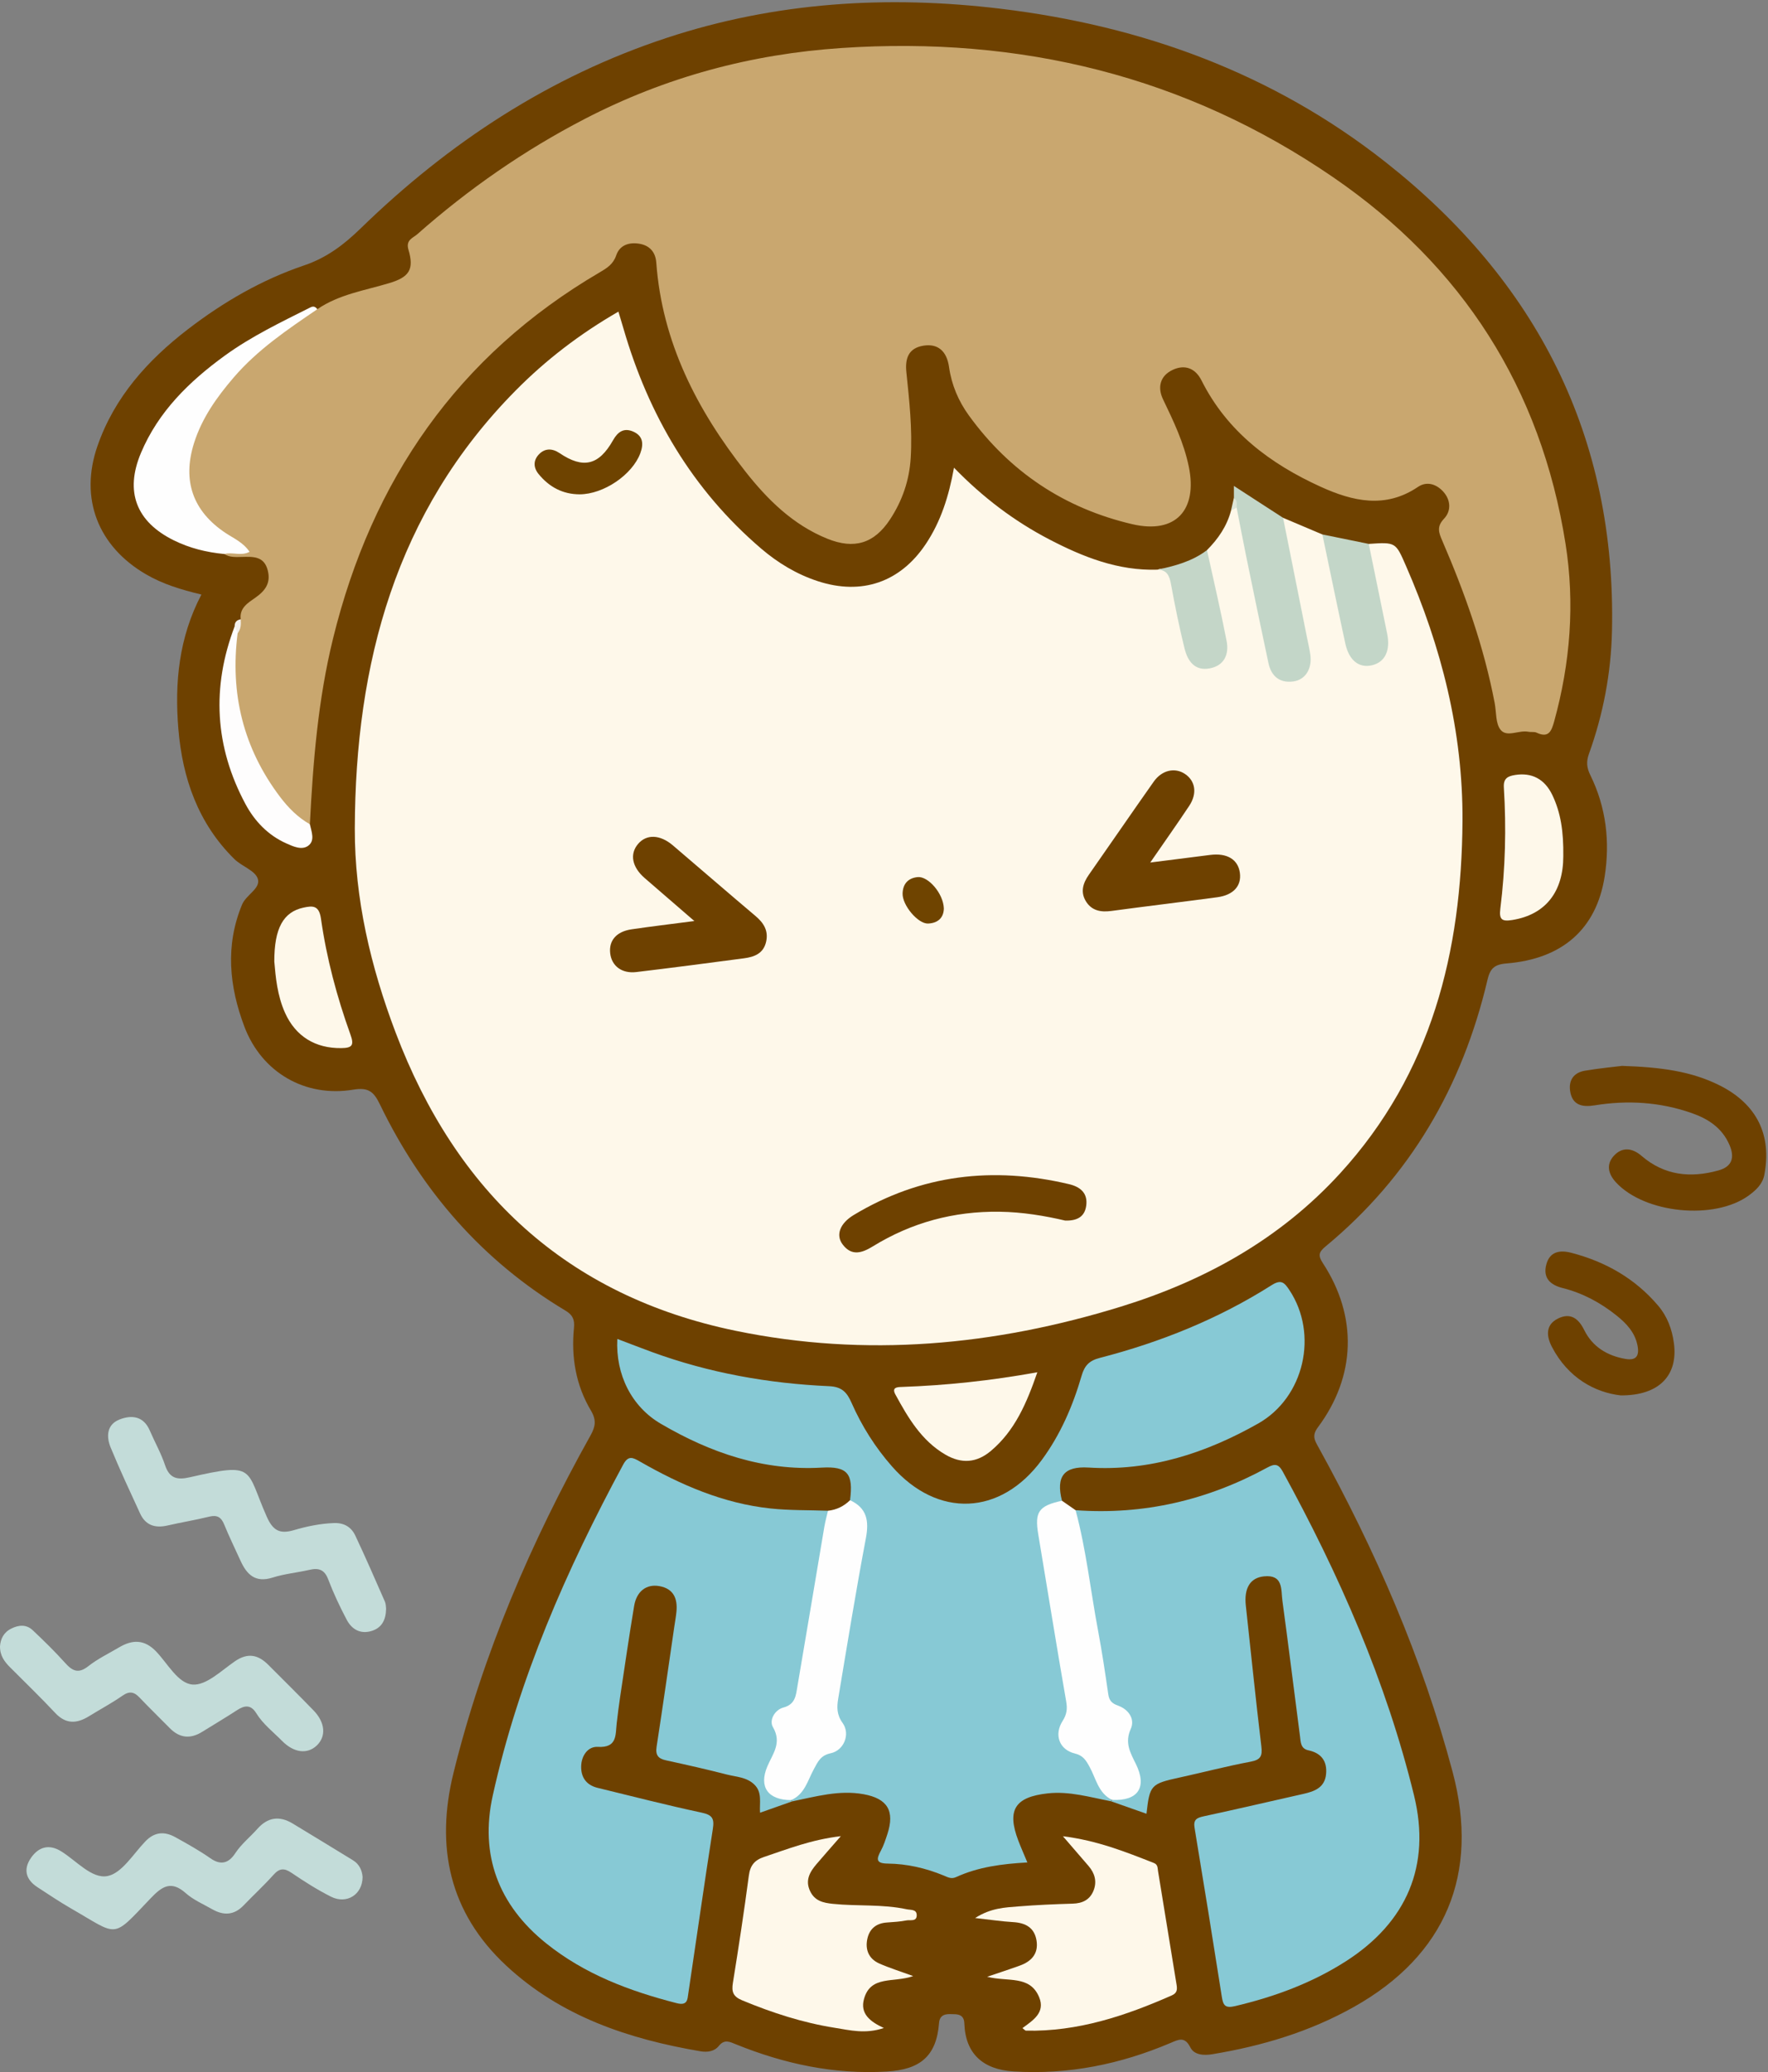
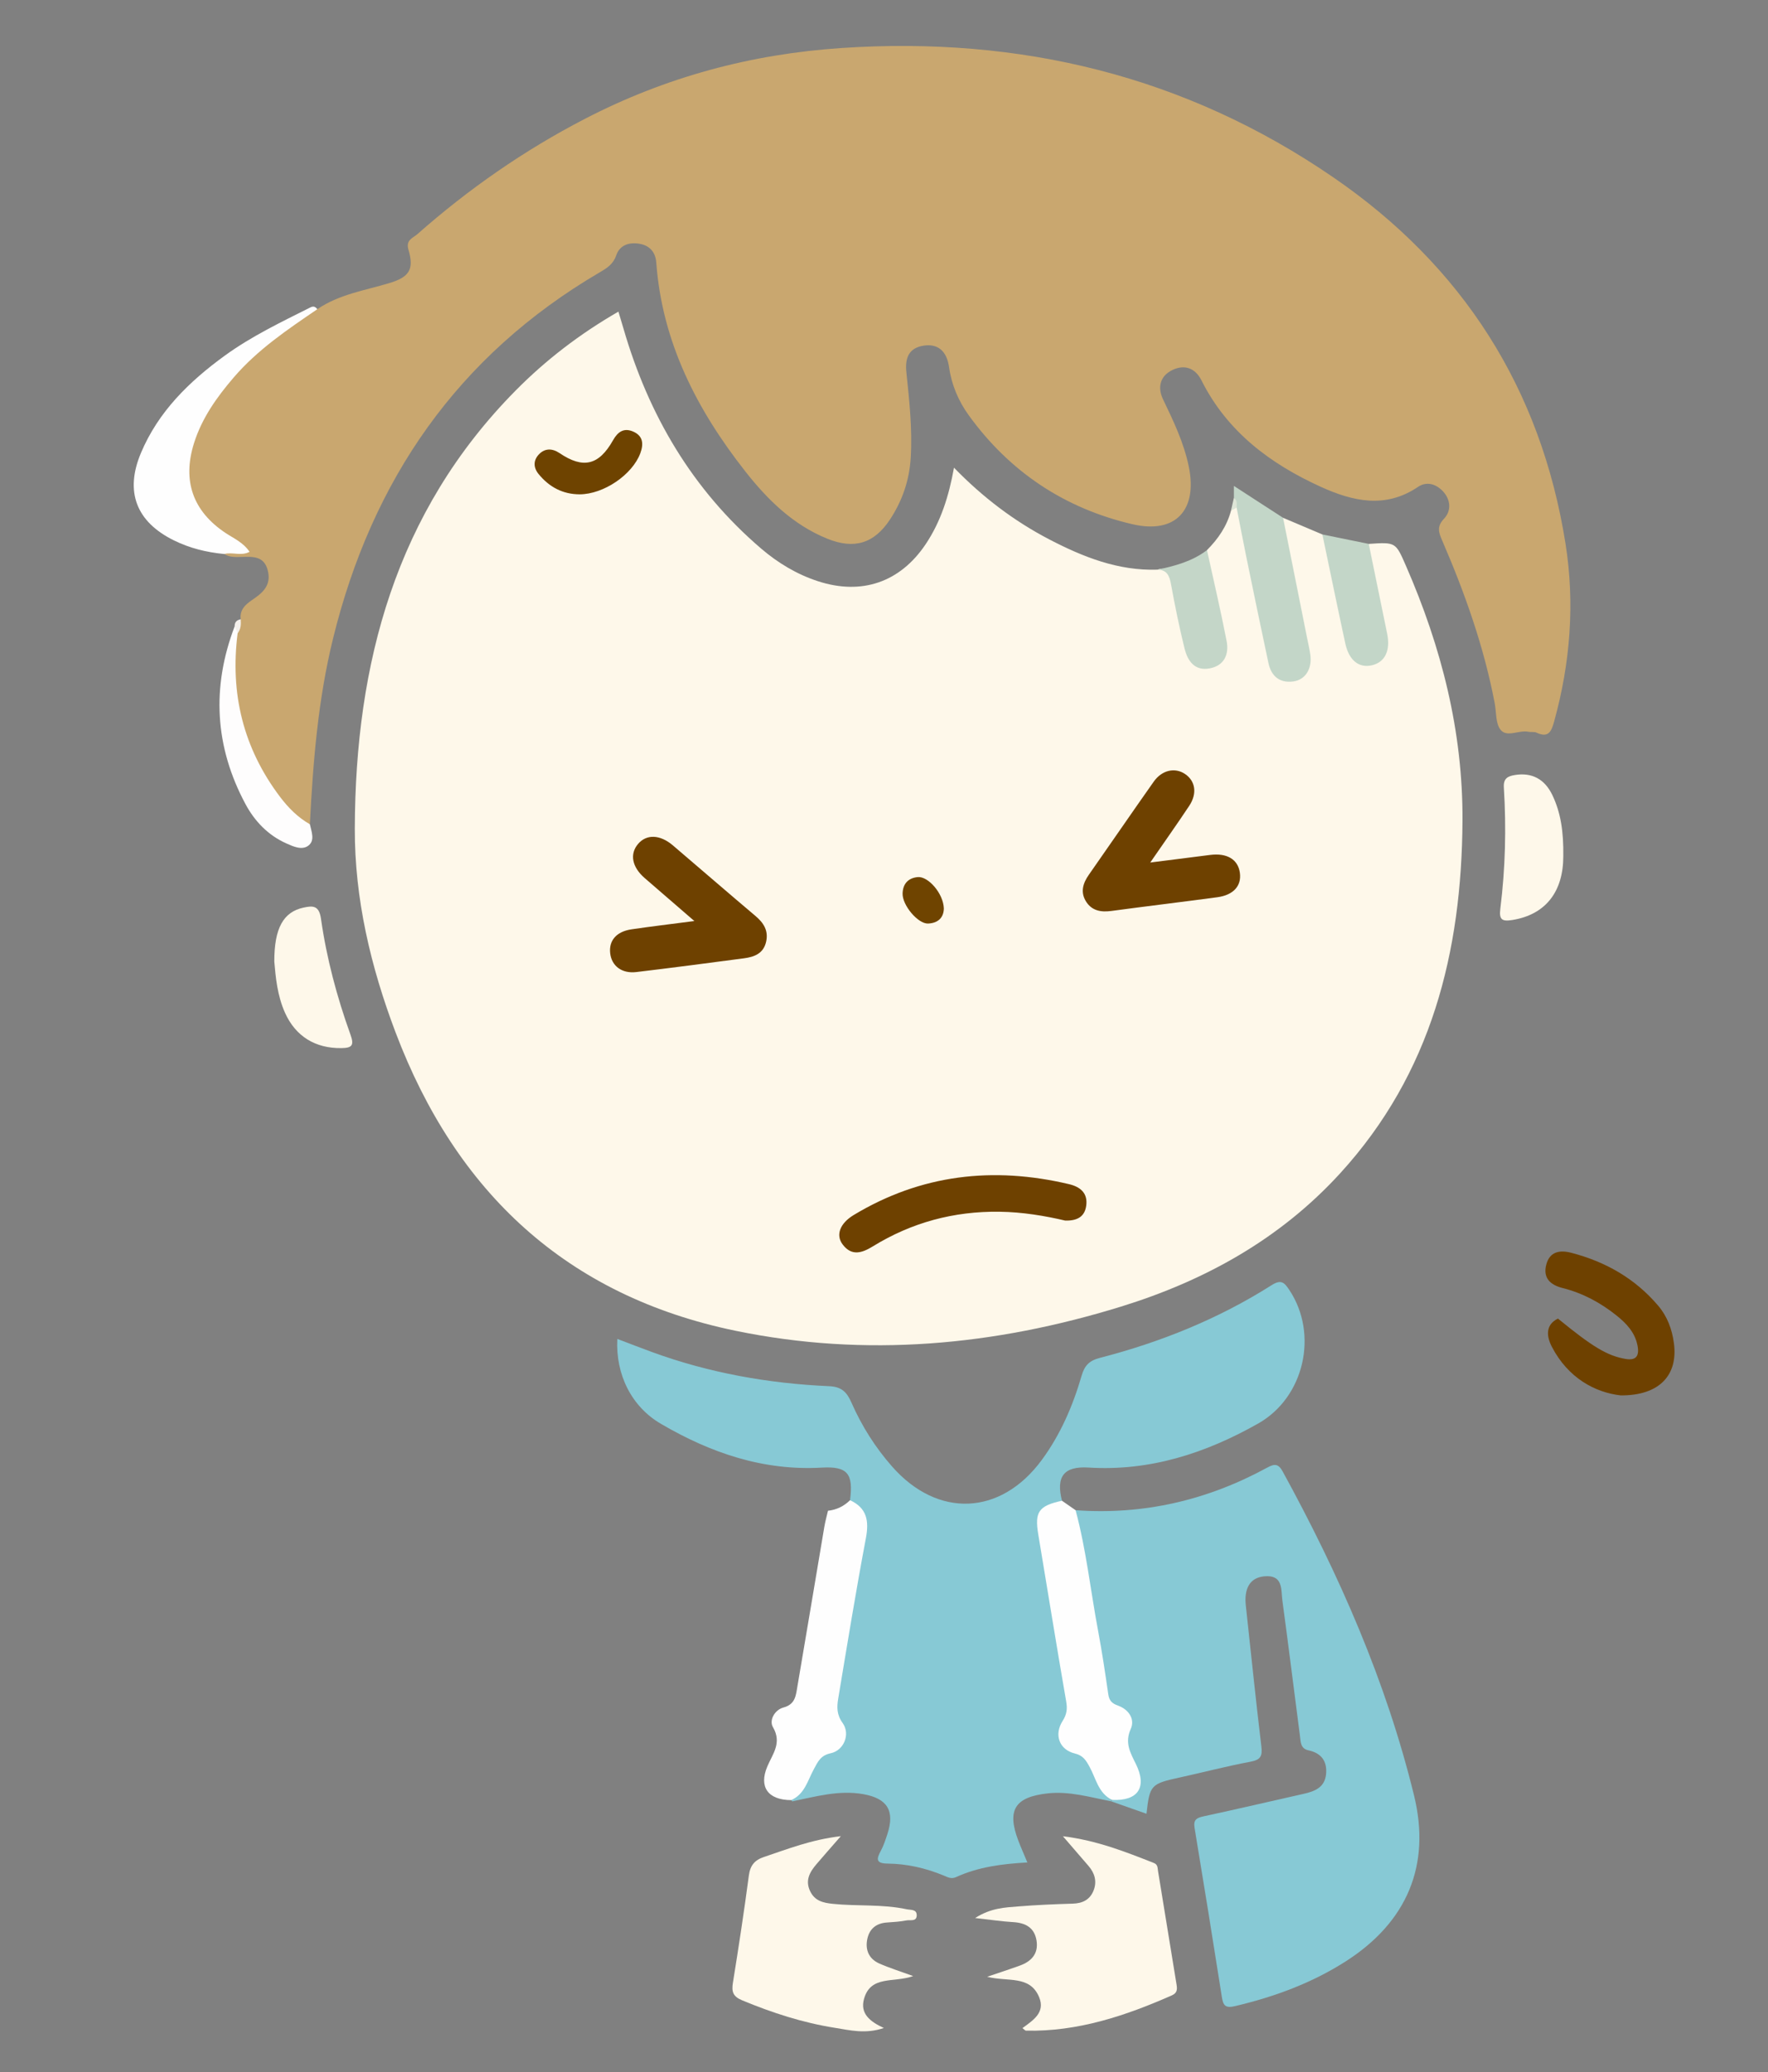
<svg xmlns="http://www.w3.org/2000/svg" version="1.1" x="0" y="0" width="712.88" height="835.24" viewBox="0, 0, 536, 628">
  <rect x="0" y="0" width="536" height="628" fill="#808080" stroke="none" />
  <defs>
    <clipPath id="Clip_1">
-       <path d="M0.06,0.673 L535.474,0.673 L535.474,628 L0.06,628 z" />
-     </clipPath>
+       </clipPath>
  </defs>
  <g id="Layer_1">
    <g clip-path="url(#Clip_1)">
      <path d="M61.063,180.193 C54.866,178.716 49.331,177.021 44.242,174.055 C29.702,165.582 24.035,151.075 29.541,135.2 C34.679,120.384 44.746,109.189 56.955,99.803 C67.697,91.545 79.373,84.772 92.212,80.432 C99.079,78.112 104.294,74.132 109.394,69.172 C136.103,43.193 166.653,23.146 202.219,11.447 C235.177,0.605 269.027,-1.484 303.334,2.645 C346.331,7.819 385.894,22.218 420.036,49.12 C465.831,85.205 490.042,132.29 488.698,191.329 C488.409,204.007 486.037,216.472 481.726,228.452 C480.845,230.901 481.041,232.705 482.158,234.974 C486.94,244.689 488.133,255.142 486.484,265.642 C483.979,281.607 473.614,290.644 456.691,292.003 C452.94,292.304 451.741,293.638 450.958,296.968 C443.374,329.214 427.558,356.526 401.867,377.768 C399.763,379.508 399.546,380.532 401.06,382.85 C411.599,398.979 411.106,417.09 399.533,432.602 C397.606,435.185 398.625,436.635 399.745,438.668 C416.971,469.922 431.177,502.413 440.377,536.998 C448.612,567.954 438.33,592.612 410.401,608.286 C397.038,615.786 382.615,620.093 367.581,622.582 C364.95,623.017 362.044,622.86 360.856,620.493 C359.16,617.111 357.276,618.15 354.923,619.15 C339.699,625.625 323.922,628.852 307.278,627.806 C298.028,627.224 292.667,622.472 292.353,613.207 C292.254,610.289 289.915,610.47 288.565,610.44 C287.193,610.409 284.904,610.291 284.69,613.111 C283.925,623.189 278.942,627.242 268.897,627.837 C252.913,628.783 237.821,625.528 223.154,619.605 C221.233,618.829 219.634,617.942 217.907,620.097 C216.566,621.77 214.407,622.047 212.375,621.702 C190.559,617.989 170.023,611.143 153.459,595.726 C136.177,579.64 131.964,559.677 137.504,537.26 C146.415,501.199 160.954,467.403 179.021,435.06 C180.517,432.381 180.876,430.403 179.137,427.485 C174.582,419.838 173.142,411.33 174.007,402.487 C174.241,400.094 173.73,398.598 171.475,397.248 C146.325,382.192 127.889,360.993 115.189,334.745 C113.354,330.954 111.789,329.473 107.123,330.25 C92.502,332.686 79.324,325.015 74.086,311.143 C69.51,299.021 68.223,286.636 73.382,274.168 C74.633,271.143 79.14,269.252 78.143,266.295 C77.304,263.807 73.267,262.551 71.037,260.352 C60.052,249.517 55.302,235.837 54.072,220.869 C52.926,206.933 54.211,193.25 61.063,180.193" fill="#6E4100" />
-       <path d="M109.925,568.854 C109.912,574.23 105.089,577.228 100.356,574.848 C96.213,572.764 92.261,570.248 88.417,567.64 C86.207,566.141 84.757,566.152 82.93,568.198 C80.049,571.423 76.85,574.36 73.853,577.485 C70.988,580.472 67.812,580.622 64.388,578.675 C61.643,577.114 58.628,575.824 56.306,573.766 C51.884,569.848 49.13,571.705 45.688,575.314 C33.741,587.839 36.144,586.804 21.466,578.371 C18.011,576.386 14.707,574.136 11.357,571.97 C7.759,569.645 7.017,566.475 9.426,563.031 C11.715,559.76 14.854,558.814 18.539,561.09 C23.171,563.951 27.844,569.516 32.593,568.59 C36.956,567.739 40.415,561.872 44.1,558.05 C46.881,555.165 49.897,555.011 53.133,556.801 C56.767,558.812 60.415,560.846 63.813,563.22 C67.085,565.506 69.427,564.563 71.327,561.671 C73.187,558.841 75.827,556.782 78.022,554.294 C81.146,550.754 84.716,550.261 88.686,552.644 C94.812,556.323 100.893,560.077 106.996,563.796 C109.044,565.045 109.769,566.997 109.925,568.854" fill="#C3DCD9" />
-       <path d="M0.001,498.941 C0.159,496.762 1.074,494.756 3.421,493.587 C5.703,492.449 8.007,492.276 9.925,494.09 C13.288,497.27 16.618,500.505 19.704,503.949 C21.916,506.419 23.731,507.381 26.765,504.991 C29.611,502.749 32.96,501.141 36.104,499.282 C40.127,496.903 43.747,496.812 47.301,500.495 C50.857,504.181 53.954,510.252 58.443,510.558 C62.531,510.836 67.116,506.328 71.196,503.514 C75.124,500.805 78.28,501.494 81.381,504.615 C85.955,509.218 90.588,513.764 95.096,518.432 C98.618,522.08 98.913,526.273 96.044,529.015 C93.2,531.733 89.106,531.284 85.499,527.62 C82.824,524.904 79.73,522.553 77.698,519.247 C76.083,516.618 74.196,516.788 71.873,518.308 C68.4,520.58 64.819,522.685 61.296,524.881 C57.699,527.123 54.434,526.786 51.444,523.737 C48.415,520.648 45.297,517.644 42.321,514.506 C40.688,512.785 39.281,512.434 37.164,513.905 C33.897,516.175 30.368,518.065 26.975,520.156 C23.287,522.429 19.977,522.623 16.724,519.144 C12.294,514.407 7.609,509.907 3.033,505.306 C1.355,503.619 -0.036,501.79 0.001,498.941" fill="#C3DCD9" />
      <path d="M117.049,487.563 C116.998,491.03 115.701,493.413 112.58,494.335 C109.188,495.336 106.615,493.772 105.099,490.89 C103.012,486.924 101.082,482.843 99.493,478.656 C98.361,475.674 96.587,475.152 93.809,475.788 C90.094,476.639 86.237,476.991 82.624,478.135 C77.394,479.79 74.813,477.211 72.9,472.989 C71.254,469.355 69.484,465.771 67.985,462.077 C67.068,459.818 65.835,459.069 63.404,459.67 C59.225,460.702 54.962,461.384 50.765,462.349 C47.034,463.208 44.129,462.3 42.477,458.714 C39.419,452.07 36.315,445.44 33.535,438.679 C32.169,435.358 32.377,431.724 36.254,430.211 C39.909,428.785 43.519,429.165 45.405,433.552 C46.915,437.063 48.827,440.43 50.031,444.039 C51.381,448.085 53.7,448.607 57.521,447.733 C77.761,443.105 74.403,445.099 80.862,459.651 C82.709,463.812 84.751,465.027 89.051,463.766 C93.002,462.608 97.069,461.75 101.266,461.606 C104.372,461.5 106.511,462.851 107.716,465.401 C110.841,472.012 113.751,478.725 116.691,485.421 C117.012,486.153 116.969,487.045 117.049,487.563" fill="#C3DCD9" />
      <path d="M491.756,323.046 C503.373,323.43 512.736,324.627 521.393,328.987 C532.574,334.618 537.244,343.989 534.873,356.132 C534.338,358.872 532.36,360.72 530.182,362.312 C519.789,369.913 498.6,367.79 489.9,358.341 C487.528,355.765 486.906,352.908 489.24,350.328 C491.748,347.556 494.822,347.869 497.642,350.304 C504.579,356.293 512.556,357.096 521.023,354.718 C525.045,353.589 526.002,350.894 524.318,346.995 C522.08,341.816 517.865,339.097 512.871,337.348 C503.267,333.985 493.41,333.384 483.393,335.012 C479.672,335.617 476.602,334.965 475.998,330.579 C475.537,327.241 477.244,325.052 480.507,324.506 C484.918,323.768 489.383,323.344 491.756,323.046" fill="#6E4100" />
    </g>
-     <path d="M491.353,422.915 C483.501,422.028 475.387,417.587 470.506,408.246 C468.863,405.102 468.419,401.57 472.313,399.63 C475.998,397.793 478.484,399.463 480.264,403.071 C482.793,408.199 487.278,410.92 492.819,411.865 C495.915,412.392 497.058,411.068 496.453,407.876 C495.678,403.787 493.037,401.069 490.043,398.671 C485.202,394.795 479.801,391.901 473.735,390.375 C469.984,389.432 467.699,387.318 468.797,383.216 C469.854,379.27 472.939,378.806 476.353,379.692 C486.745,382.392 495.724,387.49 502.722,395.746 C505.469,398.986 506.9,402.844 507.473,407.078 C508.76,416.586 503.29,422.975 491.353,422.915" fill="#6E4100" />
+     <path d="M491.353,422.915 C483.501,422.028 475.387,417.587 470.506,408.246 C468.863,405.102 468.419,401.57 472.313,399.63 C482.793,408.199 487.278,410.92 492.819,411.865 C495.915,412.392 497.058,411.068 496.453,407.876 C495.678,403.787 493.037,401.069 490.043,398.671 C485.202,394.795 479.801,391.901 473.735,390.375 C469.984,389.432 467.699,387.318 468.797,383.216 C469.854,379.27 472.939,378.806 476.353,379.692 C486.745,382.392 495.724,387.49 502.722,395.746 C505.469,398.986 506.9,402.844 507.473,407.078 C508.76,416.586 503.29,422.975 491.353,422.915" fill="#6E4100" />
    <path d="M388.985,156.935 C392.958,158.617 396.931,160.299 400.904,161.981 C402.544,163.782 403.113,166.009 403.566,168.329 C405.101,176.173 406.988,183.943 408.464,191.799 C408.772,193.436 409.111,195.074 409.758,196.616 C410.766,199.018 412.519,200.458 415.204,200.01 C418.16,199.516 419.245,197.351 419.328,194.578 C419.372,193.07 418.981,191.606 418.702,190.135 C417.459,183.591 416.051,177.082 414.636,170.573 C414.226,168.684 413.413,166.668 414.961,164.844 C423.152,164.293 423.102,164.314 426.22,171.445 C436.997,196.099 443.535,221.703 443.378,248.765 C443.147,288.537 433.966,325.278 406.358,355.531 C388.15,375.483 365.369,388.126 339.806,396.015 C301.478,407.845 262.471,411.478 223.006,403.33 C171.748,392.749 138.261,361.281 119.928,312.911 C112.383,293.005 107.495,272.34 107.564,251.08 C107.724,201.107 119.919,155.209 156.275,118.412 C165.423,109.153 175.694,101.247 187.483,94.447 C188.044,96.323 188.547,97.961 189.025,99.606 C196.622,125.789 209.9,148.436 230.775,166.279 C235.853,170.62 241.542,174.056 247.975,176.154 C261.197,180.465 272.87,176.513 280.629,164.943 C285.225,158.089 287.664,150.381 289.219,141.747 C297.938,150.729 307.439,157.924 318.113,163.481 C328.377,168.824 338.993,173.032 350.875,172.653 C354.647,171.427 355.521,174.036 356.189,176.757 C357.536,182.247 358.605,187.799 359.814,193.32 C361.063,199.025 363.519,201.606 366.707,200.902 C369.938,200.188 370.96,197.029 369.92,191.168 C368.845,185.109 367.34,179.141 366.127,173.111 C365.702,170.997 365.134,168.881 365.917,166.725 C369.305,163.329 371.951,159.481 373.197,154.78 C373.774,153.619 374.469,152.973 375.601,154.229 C378.57,163.604 380.106,173.308 382.056,182.915 C383.149,188.298 384.279,193.671 385.534,199.016 C386.3,202.276 387.603,205.243 391.725,204.801 C394.813,204.47 396.503,201.256 395.556,196.82 C393.158,185.59 391.088,174.295 388.624,163.079 C388.173,161.026 387.179,158.881 388.985,156.935" fill="#FEF8EA" />
    <path d="M96.212,93.707 C102.799,89.201 110.603,88.035 118.014,85.808 C124.045,83.995 125.618,81.706 123.82,75.65 C122.948,72.716 125.229,72.117 126.486,71.008 C142.027,57.288 158.928,45.534 177.368,35.994 C201.805,23.35 227.725,16.374 255.179,14.548 C309.302,10.948 359.35,22.955 404.251,53.776 C443.394,80.645 467.158,117.716 474.613,164.765 C477.483,182.883 476.072,200.917 471.174,218.648 C470.367,221.569 469.512,223.79 465.832,222.05 C465.127,221.717 464.174,221.953 463.365,221.785 C460.505,221.192 456.868,223.573 454.944,221.21 C453.38,219.289 453.669,215.859 453.142,213.097 C449.884,196.015 444.105,179.742 437.229,163.833 C436.179,161.403 435.501,159.609 437.778,157.212 C440.02,154.85 439.822,151.527 437.559,149.018 C435.512,146.748 432.59,145.74 429.88,147.574 C419.992,154.265 410.076,151.929 400.426,147.545 C385.098,140.581 372.053,130.838 364.256,115.303 C362.366,111.538 359.143,110.387 355.486,112.116 C351.728,113.892 350.834,117.351 352.585,121.007 C355.752,127.616 358.917,134.163 360.406,141.441 C363.104,154.62 356.393,161.928 343.286,158.874 C322.765,154.091 306.102,143.014 293.709,125.885 C290.59,121.574 288.489,116.682 287.718,111.242 C287.018,106.294 284.242,104.097 280.016,104.757 C275.372,105.481 274.348,108.677 274.784,112.843 C275.684,121.45 276.626,130.053 276.102,138.742 C275.691,145.568 273.545,151.786 269.818,157.448 C265.019,164.74 258.962,166.562 250.833,163.279 C240.433,159.08 232.671,151.413 225.976,142.9 C211.344,124.292 200.738,103.785 198.964,79.602 C198.725,76.334 196.893,74.352 193.736,73.859 C190.678,73.381 187.873,74.277 186.813,77.405 C185.909,80.073 184.009,81.255 181.819,82.538 C138.742,107.767 112.774,145.454 100.972,193.507 C96.425,212.02 94.894,230.875 93.949,249.82 C89.516,249.876 87.226,246.549 84.855,243.7 C77.013,234.278 72.718,223.266 70.696,211.244 C69.61,204.78 69.241,198.4 71.176,192.043 C71.939,190.66 72.09,189.021 72.978,187.688 C72.525,184.201 75.298,182.646 77.443,181.13 C80.485,178.98 82.139,176.649 81.166,172.847 C80.047,168.472 76.673,168.72 73.28,168.791 C71.484,168.828 69.625,168.975 67.994,167.907 C70.186,165.971 72.476,166.294 74.563,167.325 C72.591,165.69 70.128,164.108 67.704,162.472 C56.645,155.011 53.325,144.128 58.313,131.616 C63.02,119.811 71.57,111.007 81.033,103.015 C85.583,99.172 90.378,95.542 96.212,93.707" fill="#C9A76F" />
    <path d="M257.704,454.679 C258.754,446.648 256.965,444.352 249.151,444.801 C231.351,445.824 215.376,440.315 200.326,431.504 C191.499,426.337 186.591,416.647 187.152,405.801 C190.763,407.168 194.219,408.516 197.702,409.788 C215.027,416.117 232.987,419.306 251.35,420.124 C255.209,420.296 256.739,421.929 258.161,425.161 C261.251,432.184 265.335,438.653 270.436,444.453 C284.278,460.192 303.369,459.402 315.817,442.506 C321.509,434.78 325.251,426.088 327.911,416.945 C328.794,413.908 330.187,412.387 333.393,411.559 C351.844,406.793 369.393,399.734 385.522,389.499 C388.463,387.632 389.428,388.783 390.882,390.966 C399.766,404.301 395.461,423.518 381.422,431.449 C365.515,440.436 348.636,445.945 330.009,444.784 C322.493,444.316 320.091,447.553 321.958,454.84 C321.444,455.758 320.602,456.314 319.693,456.728 C315.993,458.416 315.373,461.286 316.073,465.01 C318.966,480.393 321.262,495.881 323.948,511.301 C324.632,515.229 325.43,519.073 323.218,522.955 C321.84,525.373 322.43,528.359 325.129,529.355 C329.956,531.137 331.785,535.109 333.652,539.195 C334.627,541.327 336.384,542.979 337.163,545.21 C337.05,545.447 336.935,545.684 336.82,545.922 C330.481,544.718 324.238,542.811 317.648,543.531 C307.687,544.62 305.187,548.57 308.714,557.836 C309.527,559.971 310.461,562.06 311.464,564.468 C303.788,564.894 296.564,565.829 289.833,568.916 C288.361,569.591 287.261,568.909 286.081,568.424 C280.641,566.185 274.974,564.875 269.115,564.812 C265.578,564.774 265.63,563.511 267.022,560.964 C267.89,559.375 268.456,557.604 269.025,555.871 C271.326,548.856 269.058,545.099 261.804,543.786 C254.377,542.442 247.296,544.515 240.15,545.96 C240.021,545.729 239.893,545.499 239.762,545.268 C242.028,541.627 244.549,538.143 246.34,534.212 C247.204,532.316 248.817,531.168 250.698,530.329 C254.198,528.769 255.406,526.002 253.785,522.618 C252.146,519.2 252.545,515.881 253.125,512.424 C255.375,499.016 257.595,485.603 259.987,472.219 C261.075,466.13 263.167,459.914 257.704,454.679" fill="#87C9D5" />
    <path d="M326.085,457.712 C346.748,459.199 366.091,454.669 384.209,444.785 C386.428,443.574 387.574,443.61 388.878,445.992 C405.959,477.183 420.232,509.541 428.695,544.18 C433.877,565.388 426.51,582.566 408.05,594.401 C397.72,601.024 386.382,605.187 374.462,608.004 C371.439,608.718 370.829,607.812 370.419,605.193 C367.74,588.109 364.981,571.038 362.152,553.978 C361.738,551.479 362.814,550.936 364.962,550.475 C375.038,548.313 385.069,545.946 395.125,543.696 C398.557,542.928 401.645,541.776 402.025,537.658 C402.386,533.746 400.55,531.308 396.681,530.488 C394.253,529.974 394.339,527.94 394.11,526.184 C392.321,512.495 390.635,498.793 388.779,485.113 C388.324,481.755 389.095,477.168 383.203,477.759 C379.055,478.174 377.11,481.282 377.693,486.621 C379.246,500.845 380.691,515.081 382.4,529.286 C382.754,532.231 382.197,533.357 379.133,533.931 C371.947,535.276 364.861,537.143 357.714,538.705 C348.909,540.63 348.56,540.947 347.574,549.71 C343.946,548.432 340.383,547.177 336.82,545.922 C336.925,545.784 337.03,545.645 337.133,545.506 C338.009,544.637 339.228,544.551 340.292,544.107 C343.96,542.576 345.185,540.292 343.614,536.574 C341.786,532.25 339.797,528.175 341.201,523.212 C341.791,521.126 340.141,519.454 338.356,518.34 C336.252,517.027 334.994,515.259 334.578,512.765 C331.676,495.356 328.77,477.946 325.64,460.576 C325.464,459.597 325.395,458.582 326.085,457.712" fill="#87C9D5" />
-     <path d="M240.15,545.96 C237.026,547.064 233.902,548.168 230.416,549.399 C230.211,546.333 231.142,543.227 228.681,540.851 C226.33,538.581 223.215,538.555 220.373,537.825 C214.259,536.256 208.098,534.86 201.929,533.522 C199.537,533.003 198.666,531.941 199.059,529.4 C200.937,517.243 202.665,505.062 204.445,492.89 C204.662,491.41 204.937,489.935 205.077,488.448 C205.452,484.48 204.204,481.489 199.893,480.717 C195.987,480.018 192.994,482.264 192.249,486.726 C190.717,495.908 189.385,505.123 187.999,514.33 C187.603,516.959 187.279,519.599 186.971,522.24 C186.553,525.82 187.197,529.778 181.217,529.44 C178.249,529.272 176.267,532.095 176.189,535.304 C176.106,538.679 177.771,541.027 181.163,541.854 C191.658,544.413 202.126,547.107 212.686,549.364 C215.924,550.056 216.61,551.118 216.113,554.29 C213.516,570.876 211.171,587.502 208.686,604.107 C208.405,605.984 208.471,607.968 205.146,607.115 C190.838,603.442 177.246,598.35 165.573,588.978 C151.073,577.335 145.405,562.174 149.384,544.201 C157.24,508.718 171.733,475.752 188.93,443.888 C190.481,441.015 191.846,441.726 193.985,442.952 C206.336,450.026 219.266,455.655 233.578,457.182 C239.351,457.799 245.203,457.664 251.019,457.871 C252.238,459.596 251.474,461.413 251.186,463.166 C248.55,479.222 245.583,495.223 243.104,511.306 C242.632,514.361 241.718,517.062 238.706,518.667 C236.179,520.014 235.33,522.266 236.233,525.01 C237.06,527.52 236.759,529.836 235.734,532.253 C232.139,540.732 232.314,541.162 239.851,545.576 L240.15,545.96" fill="#87C9D5" />
    <path d="M322.243,556.529 C332.65,557.818 341.221,561.258 349.816,564.629 C351.05,565.112 350.926,566.149 351.078,567.08 C352.959,578.571 354.812,590.067 356.705,601.556 C356.944,603.009 356.848,604.058 355.249,604.763 C341.148,610.98 326.719,615.791 311.041,615.447 C310.793,615.441 310.552,615.106 309.971,614.675 C313.165,612.324 316.988,609.977 315.025,605.278 C312.217,598.557 305.536,600.717 299.271,599.117 C303.175,597.788 306.216,596.807 309.217,595.716 C312.715,594.443 314.869,592.096 314.246,588.159 C313.622,584.221 310.907,582.769 307.132,582.549 C303.713,582.349 300.312,581.831 295.626,581.312 C300.438,578.239 304.676,578.122 308.78,577.791 C314.249,577.349 319.738,577.113 325.224,576.955 C328.209,576.87 330.43,575.761 331.533,572.977 C332.612,570.253 331.905,567.748 330.034,565.56 C327.687,562.815 325.317,560.089 322.243,556.529" fill="#FEF8EA" />
    <path d="M254.918,556.501 C251.841,560.029 249.657,562.484 247.529,564.986 C245.51,567.359 244.044,569.873 245.589,573.139 C246.998,576.117 249.504,576.71 252.524,577.018 C259.963,577.777 267.505,577.07 274.874,578.656 C276.092,578.918 277.917,578.593 277.919,580.461 C277.921,582.493 275.959,581.814 274.833,582.032 C272.884,582.408 270.88,582.536 268.893,582.668 C265.644,582.883 263.575,584.582 262.934,587.696 C262.256,590.993 263.441,593.712 266.583,595.1 C269.641,596.45 272.857,597.444 276.837,598.9 C271.009,601.022 263.945,598.552 261.932,605.859 C260.742,610.182 263.577,612.634 267.949,614.642 C262.344,616.543 257.655,615.306 253.104,614.588 C243.397,613.057 234.094,610.033 225.005,606.259 C222.247,605.114 221.751,603.685 222.188,600.973 C223.932,590.15 225.586,579.31 227.026,568.443 C227.432,565.378 228.756,563.764 231.606,562.809 C238.818,560.392 245.906,557.564 254.918,556.501" fill="#FEF8EA" />
    <path d="M326.085,457.712 C329.319,469.747 330.624,482.143 332.922,494.354 C334.117,500.706 335.07,507.107 335.992,513.506 C336.268,515.425 337.105,516.278 338.937,516.932 C342.156,518.08 344.161,520.994 342.808,523.998 C340.908,528.217 342.683,531.217 344.353,534.605 C347.848,541.695 345.028,545.9 337.133,545.507 C332.935,543.457 332.262,538.968 330.283,535.42 C329.203,533.483 328.372,532.056 325.82,531.433 C321.125,530.287 319.494,525.758 322.13,521.619 C323.412,519.606 323.634,517.969 323.231,515.654 C320.296,498.808 317.6,481.921 314.77,465.056 C313.624,458.229 314.864,456.379 321.957,454.84 C323.333,455.798 324.709,456.755 326.085,457.712" fill="#FEFEFE" />
    <path d="M239.851,545.576 C232.833,545.546 229.998,541.604 232.619,535.396 C234.234,531.57 237.13,528.241 234.328,523.45 C233.106,521.361 234.883,518.207 237.511,517.512 C241.154,516.549 241.289,513.797 241.745,511.138 C244.508,494.997 247.187,478.842 249.92,462.696 C250.195,461.072 250.648,459.478 251.019,457.871 C253.629,457.602 255.843,456.503 257.707,454.678 C262.834,457.058 263.505,460.931 262.508,466.203 C259.455,482.344 256.832,498.567 254.125,514.772 C253.699,517.317 253.609,519.632 255.454,522.198 C257.873,525.563 255.863,530.527 251.815,531.38 C248.733,532.029 247.941,533.988 246.752,536.152 C244.867,539.583 243.982,543.78 239.851,545.576" fill="#FEFEFE" />
    <path d="M96.212,93.707 C87.156,99.87 78.073,105.988 70.847,114.407 C65.72,120.381 61.21,126.707 58.817,134.318 C55.225,145.743 58.484,154.967 68.416,161.558 C70.883,163.195 73.714,164.365 75.657,167.245 C73.11,168.616 70.423,167.231 67.993,167.906 C62.654,167.412 57.51,166.146 52.693,163.766 C41.311,158.143 37.784,149.033 42.727,137.287 C47.995,124.767 57.331,115.646 68.119,107.809 C76.226,101.92 85.219,97.63 94.12,93.16 C95.067,92.684 95.652,93.001 96.212,93.707" fill="#FEFEFE" />
    <path d="M388.985,156.935 C391.415,169.09 393.847,181.245 396.277,193.401 C396.601,195.021 396.977,196.634 397.228,198.266 C397.88,202.519 395.866,206.017 392.094,206.531 C388.008,207.089 385.41,204.981 384.557,200.988 C382.311,190.478 380.134,179.952 377.969,169.424 C376.903,164.244 375.923,159.047 374.905,153.858 C373.901,153.052 374.891,151.698 374.074,150.841 C374.074,149.744 374.074,148.647 374.074,147.275 C379.301,150.662 384.143,153.798 388.985,156.935" fill="#C3D6C8" />
-     <path d="M314.486,415.903 C311.236,425.326 307.669,433.614 300.427,439.724 C296.117,443.361 291.521,443.746 286.548,440.828 C279.358,436.609 275.295,429.693 271.455,422.64 C270.284,420.49 271.972,420.404 273.262,420.359 C286.847,419.886 300.338,418.462 314.486,415.903" fill="#FEF8EA" />
    <path d="M473.941,259.506 C473.94,270.187 468.645,277.215 458.455,278.838 C455.346,279.333 454.432,278.723 454.851,275.389 C456.381,263.19 456.677,250.922 455.918,238.652 C455.75,235.919 457.096,235.239 459.294,234.886 C464.322,234.077 468.263,236.031 470.627,240.979 C473.173,246.307 474.039,252.033 473.941,259.506" fill="#FEF8EA" />
    <path d="M83.159,291.421 C83.141,281.287 85.924,276.396 91.987,275.083 C94.791,274.476 96.726,274.337 97.308,278.437 C99.01,290.432 102.14,302.149 106.243,313.553 C107.422,316.831 106.755,317.619 103.463,317.659 C95.654,317.753 89.657,314.159 86.422,306.987 C84.059,301.747 83.561,296.116 83.159,291.421" fill="#FEF8EA" />
    <path d="M72.047,191.893 C69.7,210.135 73.741,226.735 84.875,241.48 C87.381,244.799 90.284,247.737 93.949,249.82 C94.438,252.064 95.562,254.757 93.46,256.315 C91.51,257.761 88.896,256.553 86.799,255.616 C81.275,253.148 77.209,248.9 74.423,243.705 C65.09,226.304 64.108,208.288 71.136,189.836 C72.941,189.857 72.503,190.87 72.047,191.893" fill="#FEFDFD" />
    <path d="M414.961,164.844 C416.821,173.924 418.666,183.005 420.545,192.08 C421.592,197.137 419.892,200.706 415.931,201.632 C412.017,202.547 408.964,200.166 407.852,195.027 C405.473,184.025 403.213,172.998 400.904,161.981 C405.59,162.936 410.276,163.89 414.961,164.844" fill="#C3D6C8" />
    <path d="M365.917,166.725 C367.924,175.901 370.081,185.049 371.869,194.268 C372.643,198.259 371.214,201.714 366.769,202.568 C362.171,203.453 360.042,200.289 359.109,196.515 C357.524,190.112 356.212,183.634 355.025,177.143 C354.555,174.575 353.847,172.69 350.874,172.653 C356.223,171.525 361.466,170.129 365.917,166.725" fill="#C4D6C8" />
    <path d="M374.074,150.841 C375.137,151.629 374.947,152.763 374.905,153.857 C374.335,154.166 373.766,154.473 373.196,154.781 C373.489,153.467 373.781,152.154 374.074,150.841" fill="#DEE5D7" />
    <path d="M72.047,191.893 C71.743,191.207 71.44,190.521 71.136,189.836 C71.101,188.563 71.779,187.902 72.978,187.688 C73.077,189.18 73.075,190.65 72.047,191.893" fill="#F4F0EC" />
    <path d="M348.715,261.416 C355.679,260.534 361.263,259.84 366.844,259.114 C371.969,258.448 375.341,260.457 375.892,264.545 C376.422,268.481 373.957,271.273 369.044,271.934 C358.341,273.375 347.616,274.649 336.914,276.094 C333.652,276.534 330.851,275.98 329.127,273.02 C327.517,270.255 328.347,267.629 330.102,265.124 C336.68,255.735 343.157,246.275 349.768,236.909 C352.266,233.37 356.208,232.523 359.26,234.578 C362.41,236.698 363.016,240.486 360.535,244.227 C356.981,249.587 353.255,254.834 348.715,261.416" fill="#6E4100" />
    <path d="M210.504,279.144 C204.942,274.336 200.187,270.237 195.445,266.123 C191.589,262.778 190.839,258.829 193.452,255.767 C196.021,252.758 200.119,252.912 204.018,256.237 C212.373,263.362 220.673,270.552 229.062,277.638 C231.549,279.74 233.019,282.093 232.257,285.445 C231.448,289.004 228.674,290.027 225.576,290.437 C214.694,291.879 203.81,293.308 192.912,294.609 C188.514,295.135 185.427,292.761 184.989,288.909 C184.55,285.057 186.879,282.332 191.456,281.66 C197.354,280.794 203.275,280.09 210.504,279.144" fill="#6E4100" />
    <path d="M322.935,369.931 C316.843,368.502 310.01,367.34 302.987,367.25 C289.166,367.072 276.384,370.508 264.643,377.732 C261.316,379.778 258.191,380.789 255.457,377.157 C253.289,374.278 254.67,370.743 258.835,368.234 C279.257,355.933 301.109,353.464 324.071,358.887 C327.498,359.697 329.876,361.598 329.291,365.516 C328.83,368.607 326.778,370.032 322.935,369.931" fill="#6E4100" />
    <path d="M175.721,149.821 C170.566,149.802 166.481,147.591 163.269,143.654 C161.674,141.698 161.676,139.533 163.334,137.759 C165.151,135.814 167.412,135.824 169.64,137.33 C176.771,142.15 181.545,141.077 185.855,133.423 C187.321,130.82 189.168,129.62 191.9,130.777 C194.923,132.058 195.201,134.483 194.113,137.394 C191.685,143.885 183.022,149.801 175.721,149.821" fill="#6E4300" />
    <path d="M286.144,275.336 C286.102,277.913 284.595,279.768 281.359,279.906 C278.334,280.035 273.524,274.386 273.637,270.781 C273.728,267.9 275.286,266.119 278.203,265.829 C281.385,265.513 286,270.779 286.144,275.336" fill="#6F4400" />
  </g>
</svg>